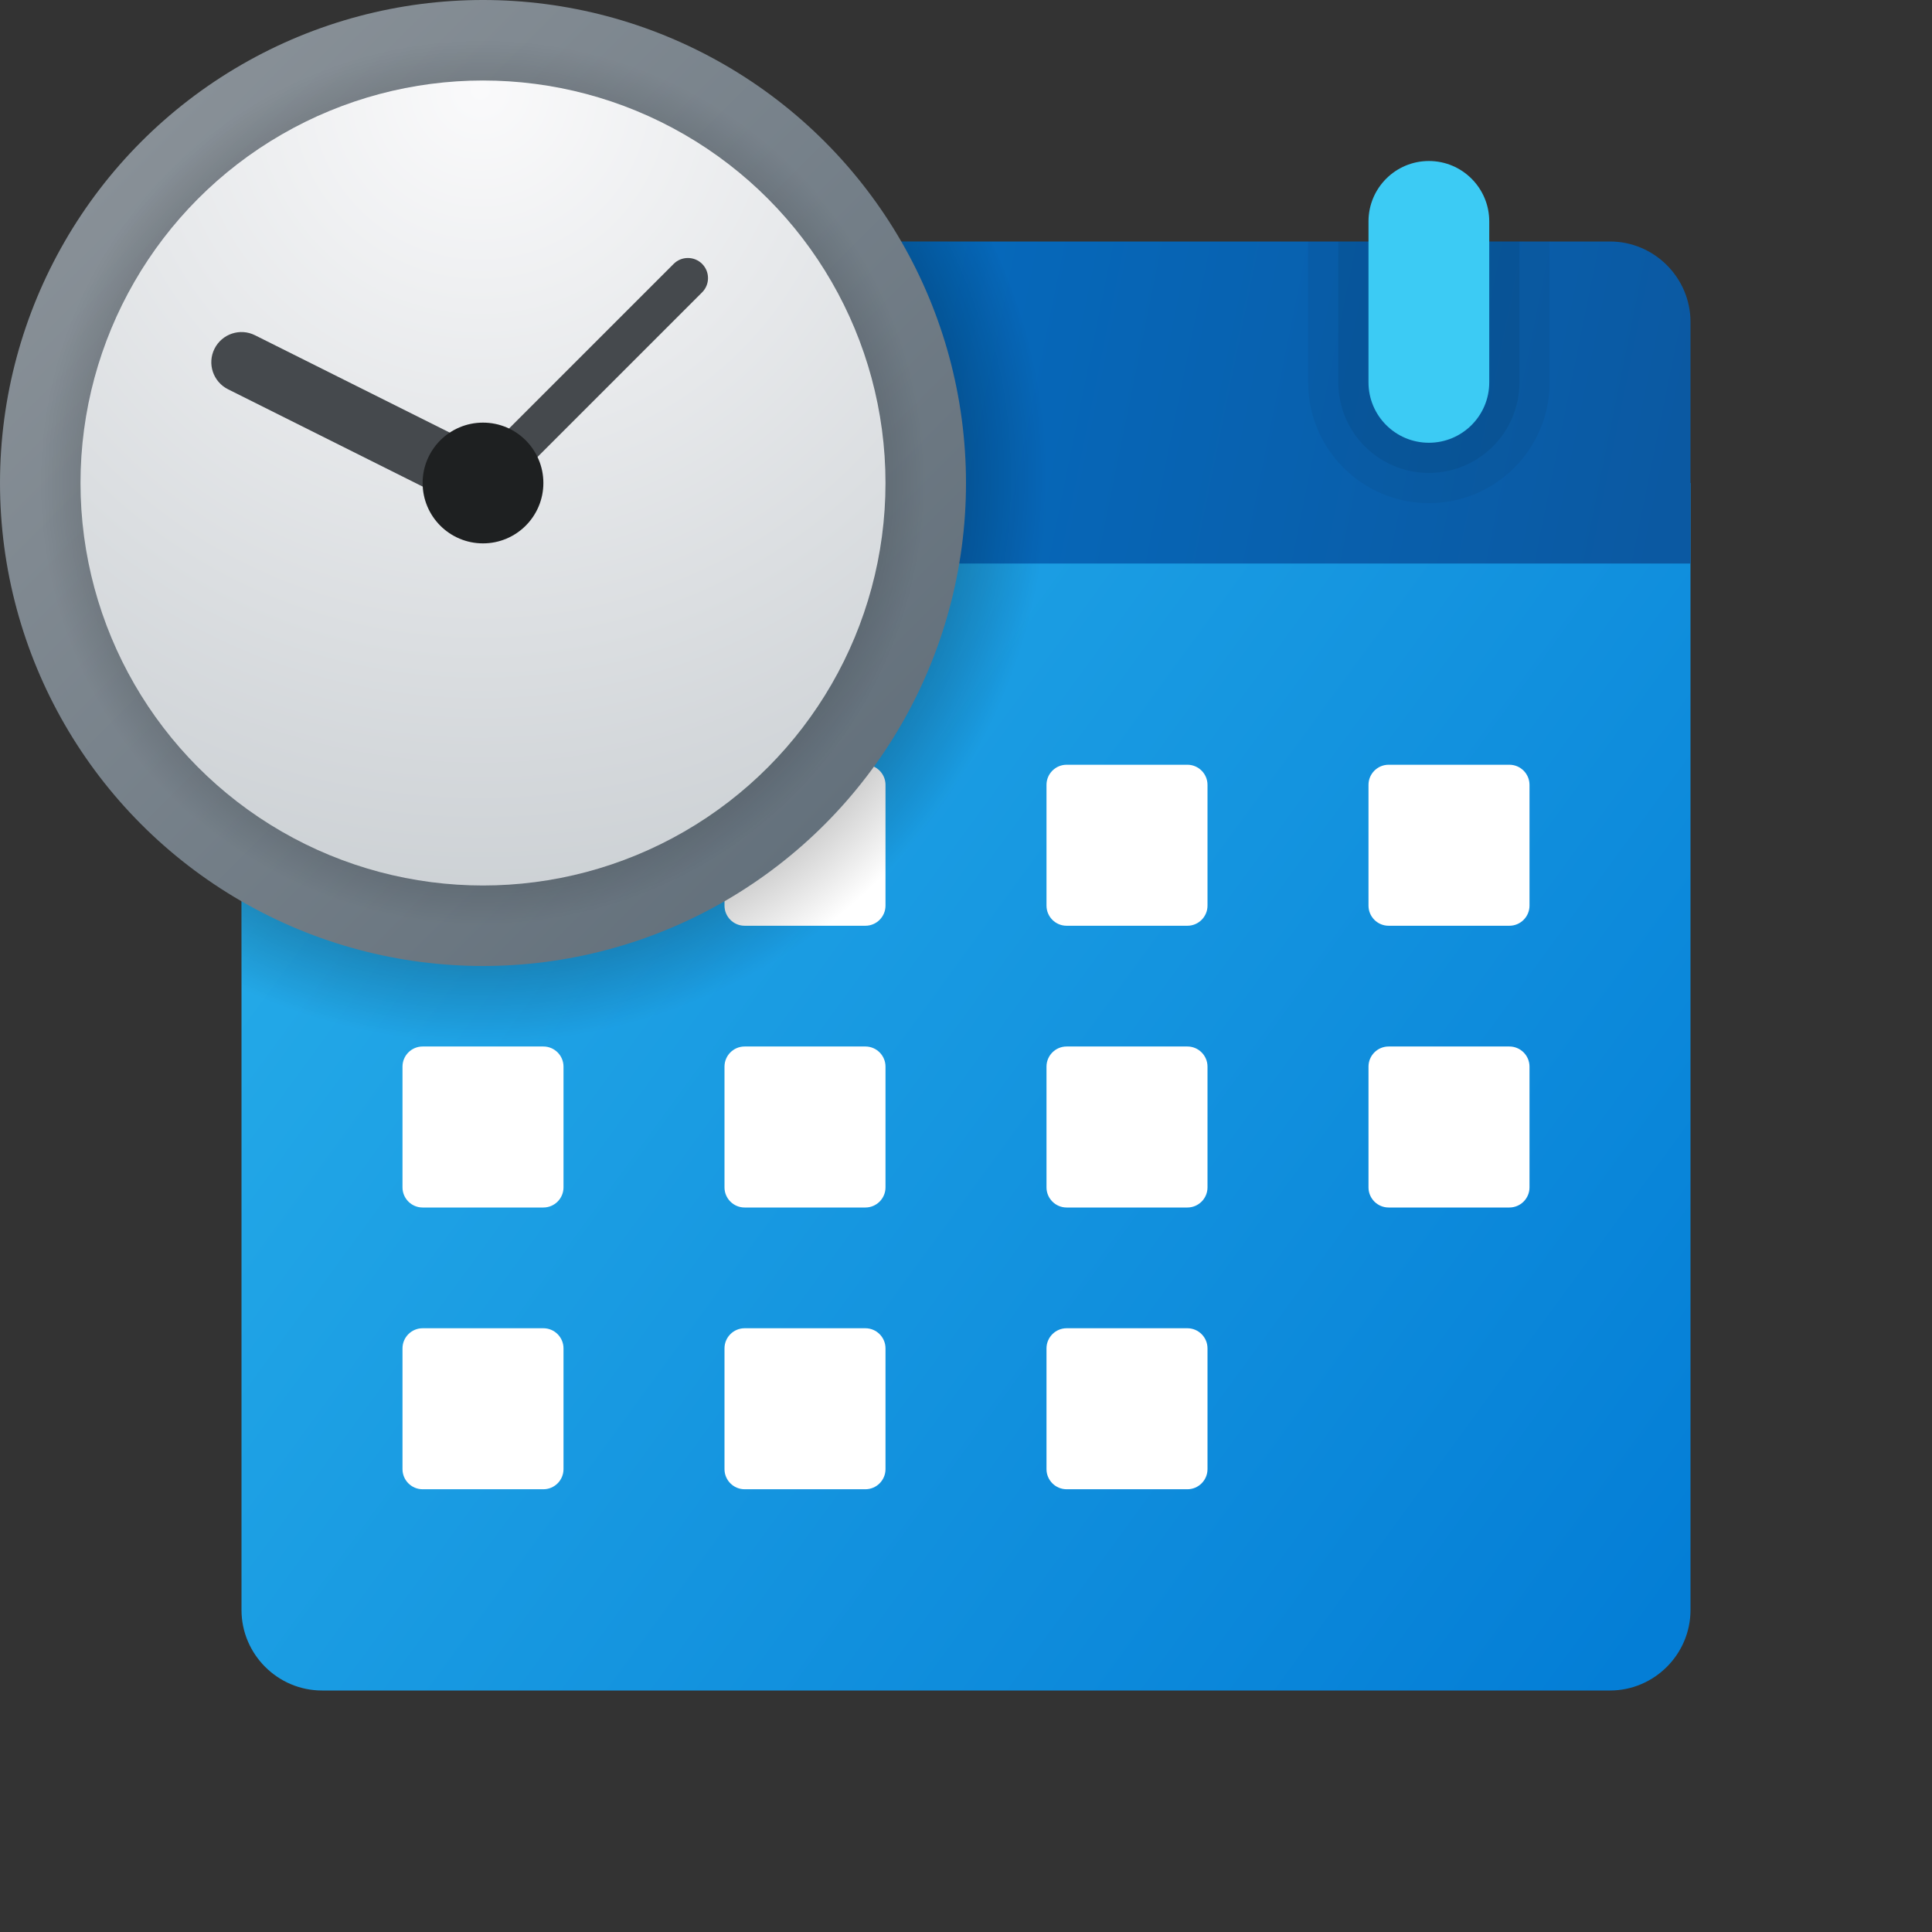
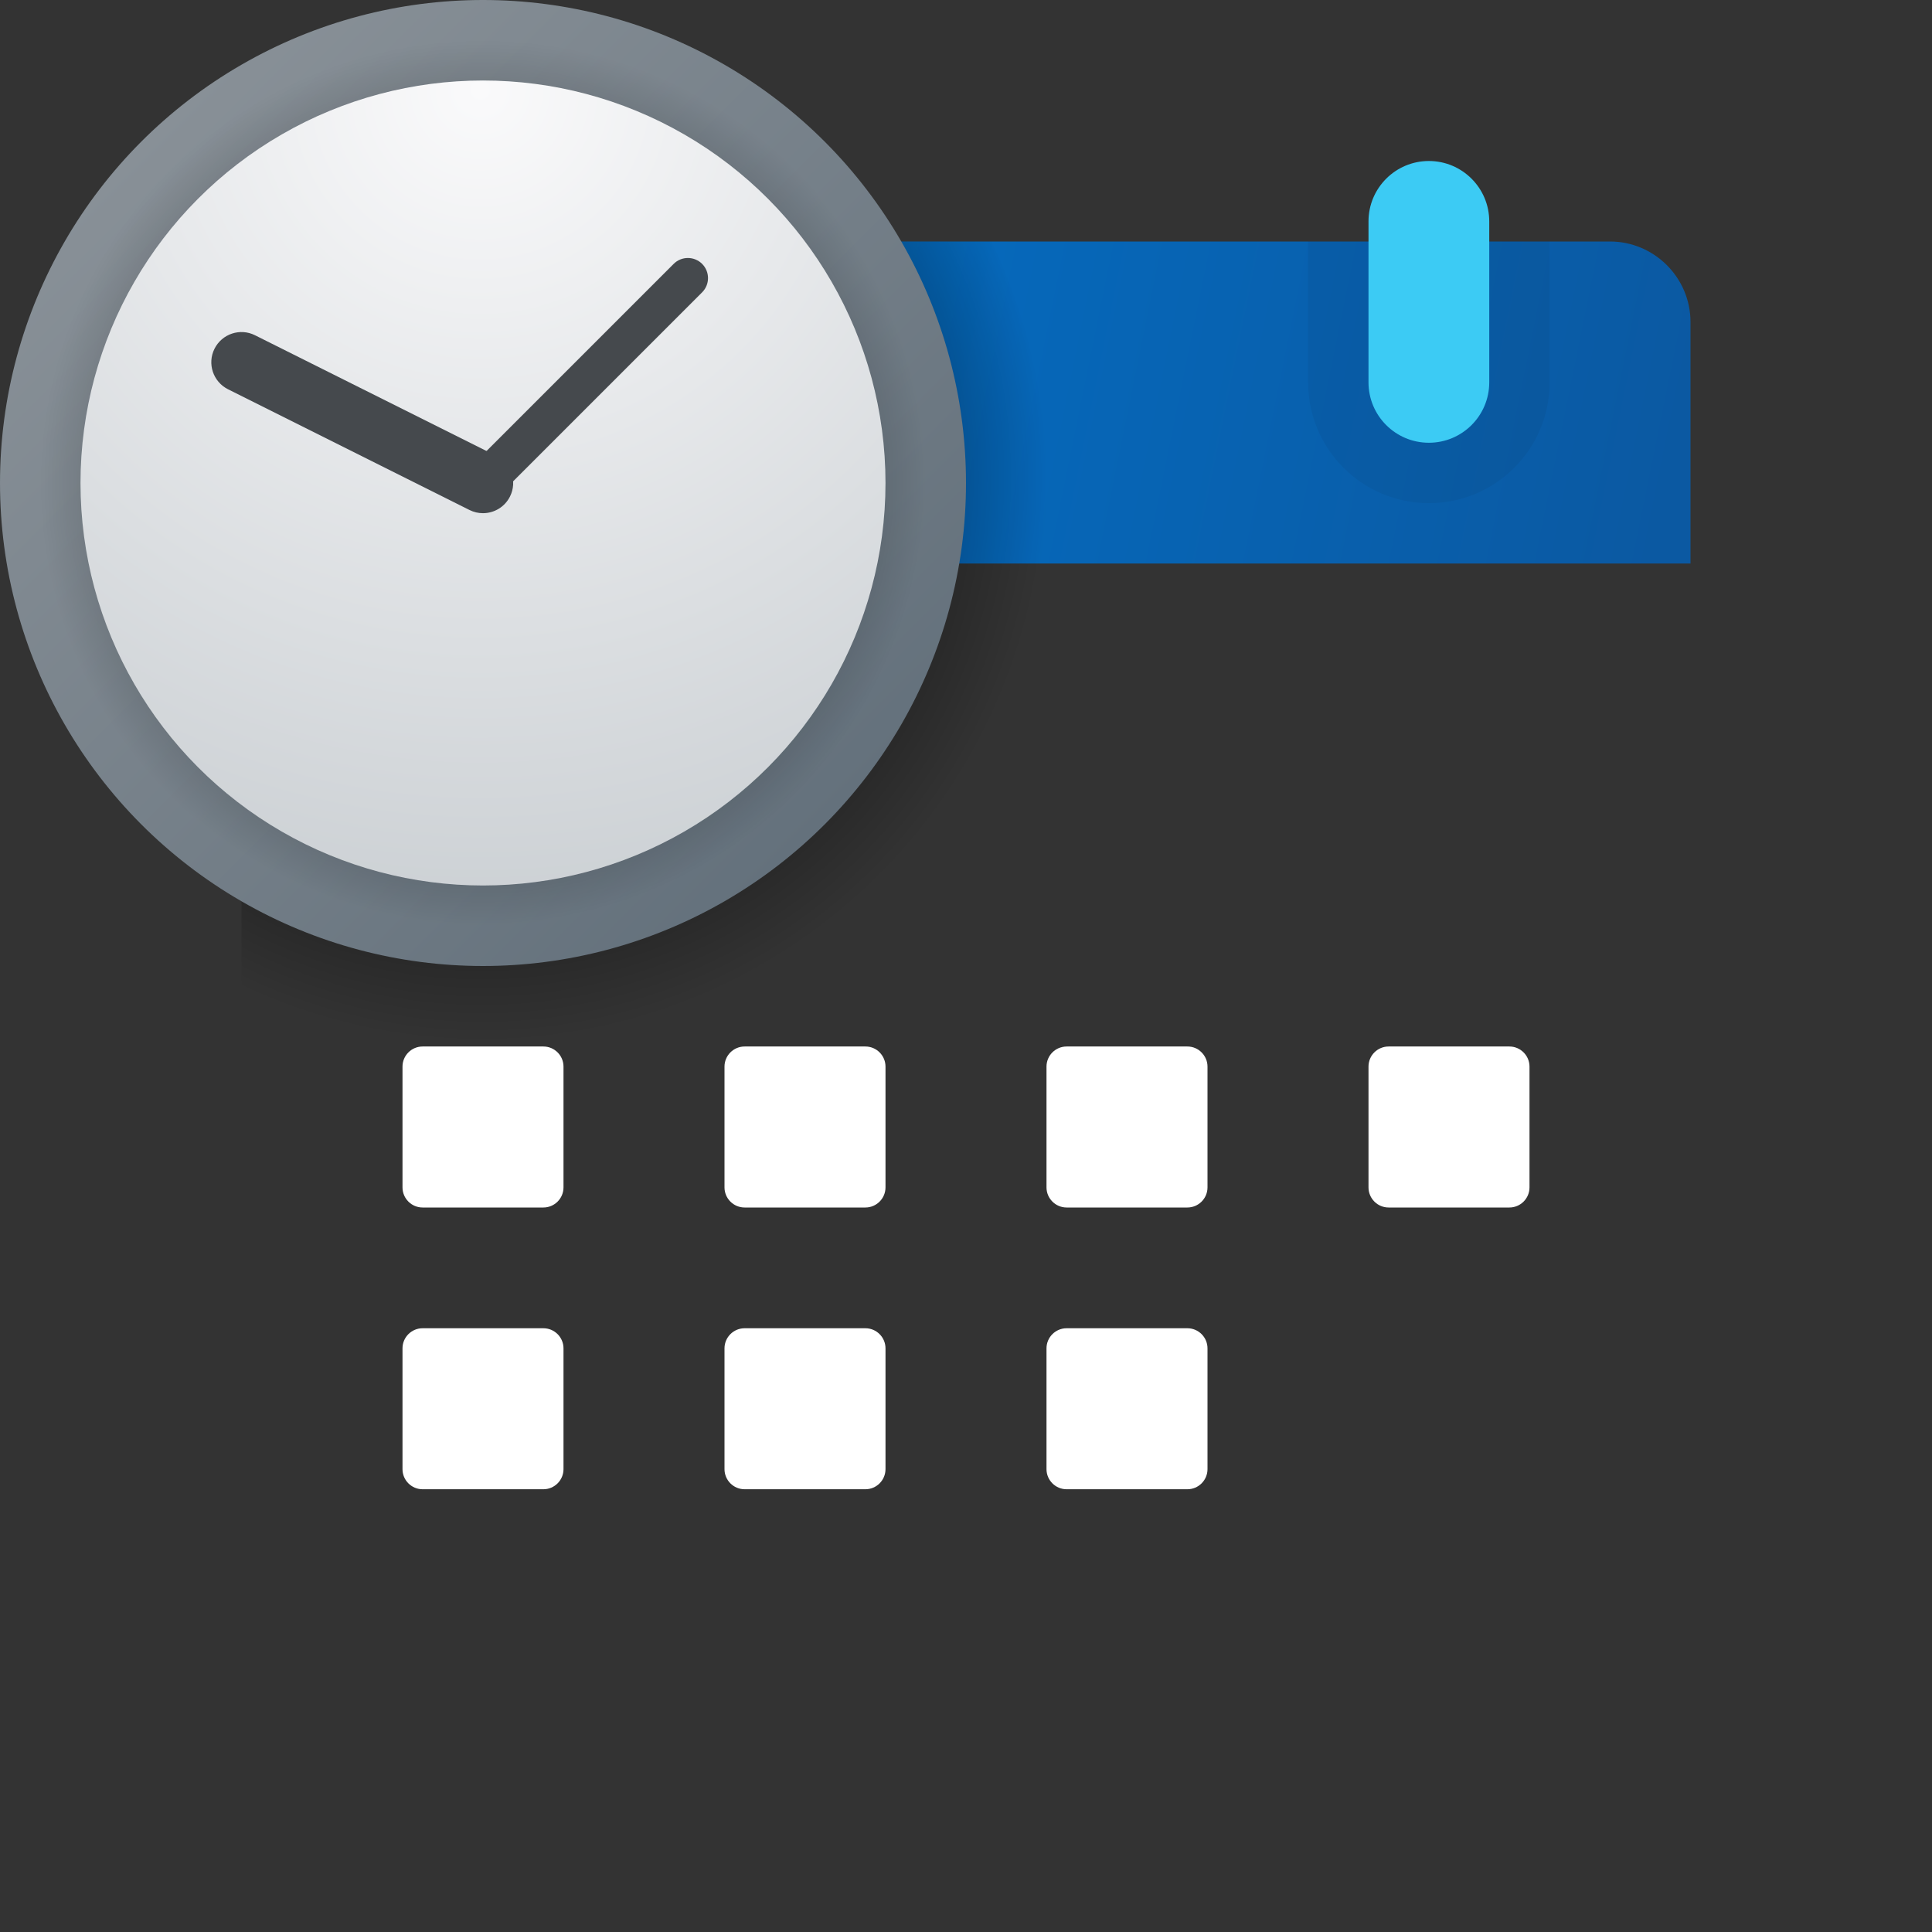
<svg xmlns="http://www.w3.org/2000/svg" viewBox="0 0 48 48" width="140px" height="140px">
  <rect x="0" y="0" width="48" height="48" fill="#333333" stroke="none" />
  <linearGradient id="BqK7drthdvlYP1y~JYO~9a" x1="6.414" x2="41.774" y1="13.662" y2="39.488" gradientUnits="userSpaceOnUse">
    <stop offset="0" stop-color="#28afea" />
    <stop offset="1" stop-color="#047ed6" />
  </linearGradient>
-   <path fill="url(#BqK7drthdvlYP1y~JYO~9a)" d="M6,40V12h36v28c0,1.1-0.9,2-2,2H8C6.9,42,6,41.1,6,40z" />
  <linearGradient id="BqK7drthdvlYP1y~JYO~9b" x1="6.42" x2="41.198" y1="6.608" y2="13.68" gradientUnits="userSpaceOnUse">
    <stop offset="0" stop-color="#0077d2" />
    <stop offset="1" stop-color="#0b59a2" />
  </linearGradient>
  <path fill="url(#BqK7drthdvlYP1y~JYO~9b)" d="M42,8v6H6V8c0-1.1,0.9-2,2-2h32C41.1,6,42,6.9,42,8z" />
-   <path fill="#fff" d="M38,19.5v3c0,0.276-0.224,0.5-0.5,0.5h-3c-0.276,0-0.5-0.224-0.5-0.5v-3c0-0.276,0.224-0.5,0.5-0.5h3 C37.776,19,38,19.224,38,19.5z M30,19.5v3c0,0.276-0.224,0.5-0.5,0.5h-3c-0.276,0-0.5-0.224-0.5-0.5v-3c0-0.276,0.224-0.5,0.5-0.5h3 C29.776,19,30,19.224,30,19.5z M22,19.5v3c0,0.276-0.224,0.5-0.5,0.5h-3c-0.276,0-0.5-0.224-0.5-0.5v-3c0-0.276,0.224-0.5,0.5-0.5h3 C21.776,19,22,19.224,22,19.5z" />
  <path fill="#fff" d="M38,26.5v3c0,0.276-0.224,0.5-0.5,0.5h-3c-0.276,0-0.5-0.224-0.5-0.5v-3c0-0.276,0.224-0.5,0.5-0.5h3 C37.776,26,38,26.224,38,26.5z M30,26.5v3c0,0.276-0.224,0.5-0.5,0.5h-3c-0.276,0-0.5-0.224-0.5-0.5v-3c0-0.276,0.224-0.5,0.5-0.5h3 C29.776,26,30,26.224,30,26.5z M22,26.5v3c0,0.276-0.224,0.5-0.5,0.5h-3c-0.276,0-0.5-0.224-0.5-0.5v-3c0-0.276,0.224-0.5,0.5-0.5h3 C21.776,26,22,26.224,22,26.5z M14,26.5v3c0,0.276-0.224,0.5-0.5,0.5h-3c-0.276,0-0.5-0.224-0.5-0.5v-3c0-0.276,0.224-0.5,0.5-0.5h3 C13.776,26,14,26.224,14,26.5z" />
  <path fill="#fff" d="M30,33.5v3c0,0.276-0.224,0.5-0.5,0.5h-3c-0.276,0-0.5-0.224-0.5-0.5v-3c0-0.276,0.224-0.5,0.5-0.5h3 C29.776,33,30,33.224,30,33.5z M22,33.5v3c0,0.276-0.224,0.5-0.5,0.5h-3c-0.276,0-0.5-0.224-0.5-0.5v-3c0-0.276,0.224-0.5,0.5-0.5h3 C21.776,33,22,33.224,22,33.5z M14,33.5v3c0,0.276-0.224,0.5-0.5,0.5h-3c-0.276,0-0.5-0.224-0.5-0.5v-3c0-0.276,0.224-0.5,0.5-0.5h3 C13.776,33,14,33.224,14,33.5z" />
  <radialGradient id="BqK7drthdvlYP1y~JYO~9c" cx="11.979" cy="11.869" r="14.043" gradientUnits="userSpaceOnUse">
    <stop offset=".847" />
    <stop offset="1" stop-opacity="0" />
  </radialGradient>
  <path fill="url(#BqK7drthdvlYP1y~JYO~9c)" d="M6,8v16.635C7.821,25.501,9.85,26,12,26c7.732,0,14-6.268,14-14 c0-2.15-0.499-4.179-1.365-6H8C6.9,6,6,6.9,6,8z" opacity=".2" />
  <linearGradient id="BqK7drthdvlYP1y~JYO~9d" x1="3.515" x2="20.485" y1="3.515" y2="20.485" gradientUnits="userSpaceOnUse">
    <stop offset="0" stop-color="#889097" />
    <stop offset="1" stop-color="#64717c" />
  </linearGradient>
  <circle cx="12" cy="12" r="12" fill="url(#BqK7drthdvlYP1y~JYO~9d)" />
  <radialGradient id="BqK7drthdvlYP1y~JYO~9e" cx="12" cy="12" r="11" gradientUnits="userSpaceOnUse">
    <stop offset="0" />
    <stop offset="1" stop-opacity="0" />
  </radialGradient>
  <circle cx="12" cy="12" r="11" fill="url(#BqK7drthdvlYP1y~JYO~9e)" />
  <radialGradient id="BqK7drthdvlYP1y~JYO~9f" cx="11.935" cy="2.232" r="22.284" gradientUnits="userSpaceOnUse">
    <stop offset="0" stop-color="#fafafb" />
    <stop offset="1" stop-color="#c8cdd1" />
  </radialGradient>
  <circle cx="12" cy="12" r="10" fill="url(#BqK7drthdvlYP1y~JYO~9f)" />
  <path fill="#45494d" d="M12,12.5c-0.128,0-0.256-0.049-0.354-0.146c-0.195-0.195-0.195-0.512,0-0.707l5.091-5.091 c0.195-0.195,0.512-0.195,0.707,0s0.195,0.512,0,0.707l-5.091,5.091C12.256,12.451,12.128,12.5,12,12.5z" />
  <path fill="#45494d" d="M11.999,12.75c-0.112,0-0.227-0.025-0.334-0.079l-6-3C5.294,9.485,5.144,9.035,5.329,8.665 c0.186-0.371,0.636-0.521,1.006-0.336l6,3c0.371,0.186,0.521,0.636,0.336,1.006C12.539,12.599,12.274,12.75,11.999,12.75z" />
-   <circle cx="12" cy="12" r="1.5" fill="#1e2021" />
  <path d="M35.5,12.5L35.5,12.5c-1.657,0-3-1.343-3-3V6h6v3.5C38.5,11.157,37.157,12.5,35.5,12.5z" opacity=".05" />
-   <path d="M35.5,11.75L35.5,11.75c-1.243,0-2.25-1.007-2.25-2.25V6h4.5v3.5 C37.75,10.743,36.743,11.75,35.5,11.75z" opacity=".07" />
  <path fill="#3ccbf4" d="M35.5,11L35.5,11c-0.828,0-1.5-0.672-1.5-1.5v-4C34,4.672,34.672,4,35.5,4l0,0 C36.328,4,37,4.672,37,5.5v4C37,10.328,36.328,11,35.5,11z" />
</svg>